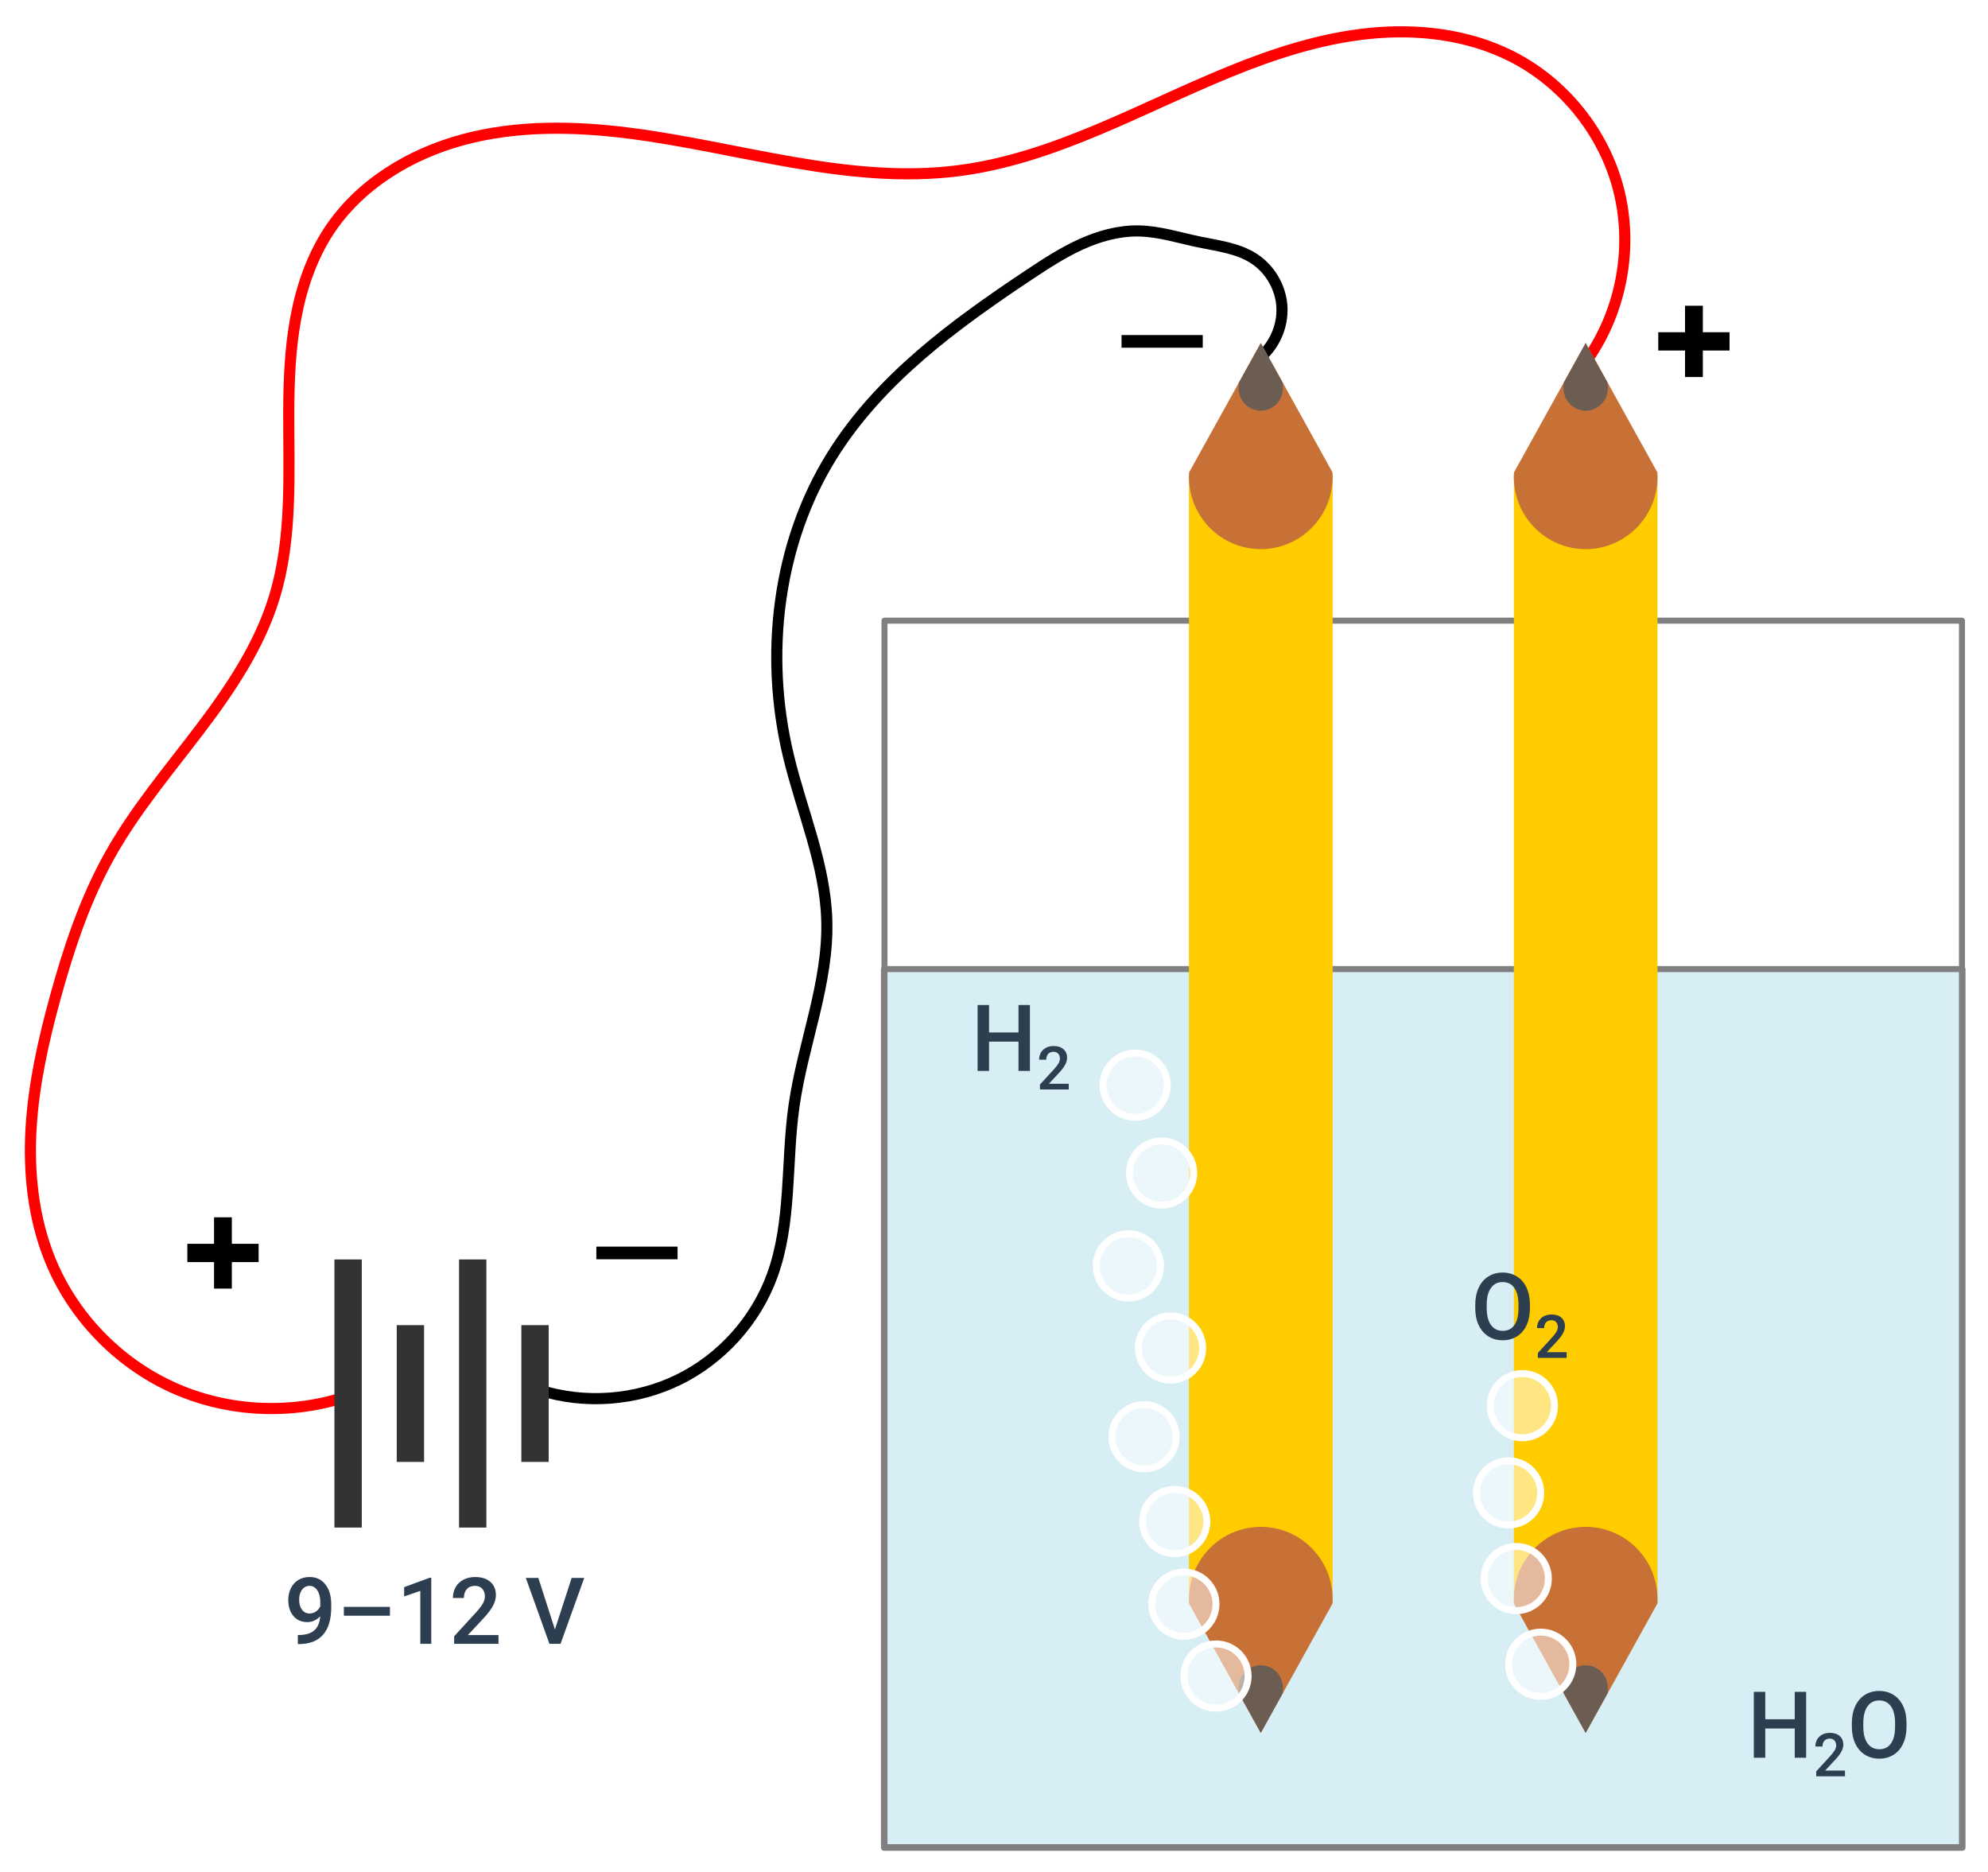
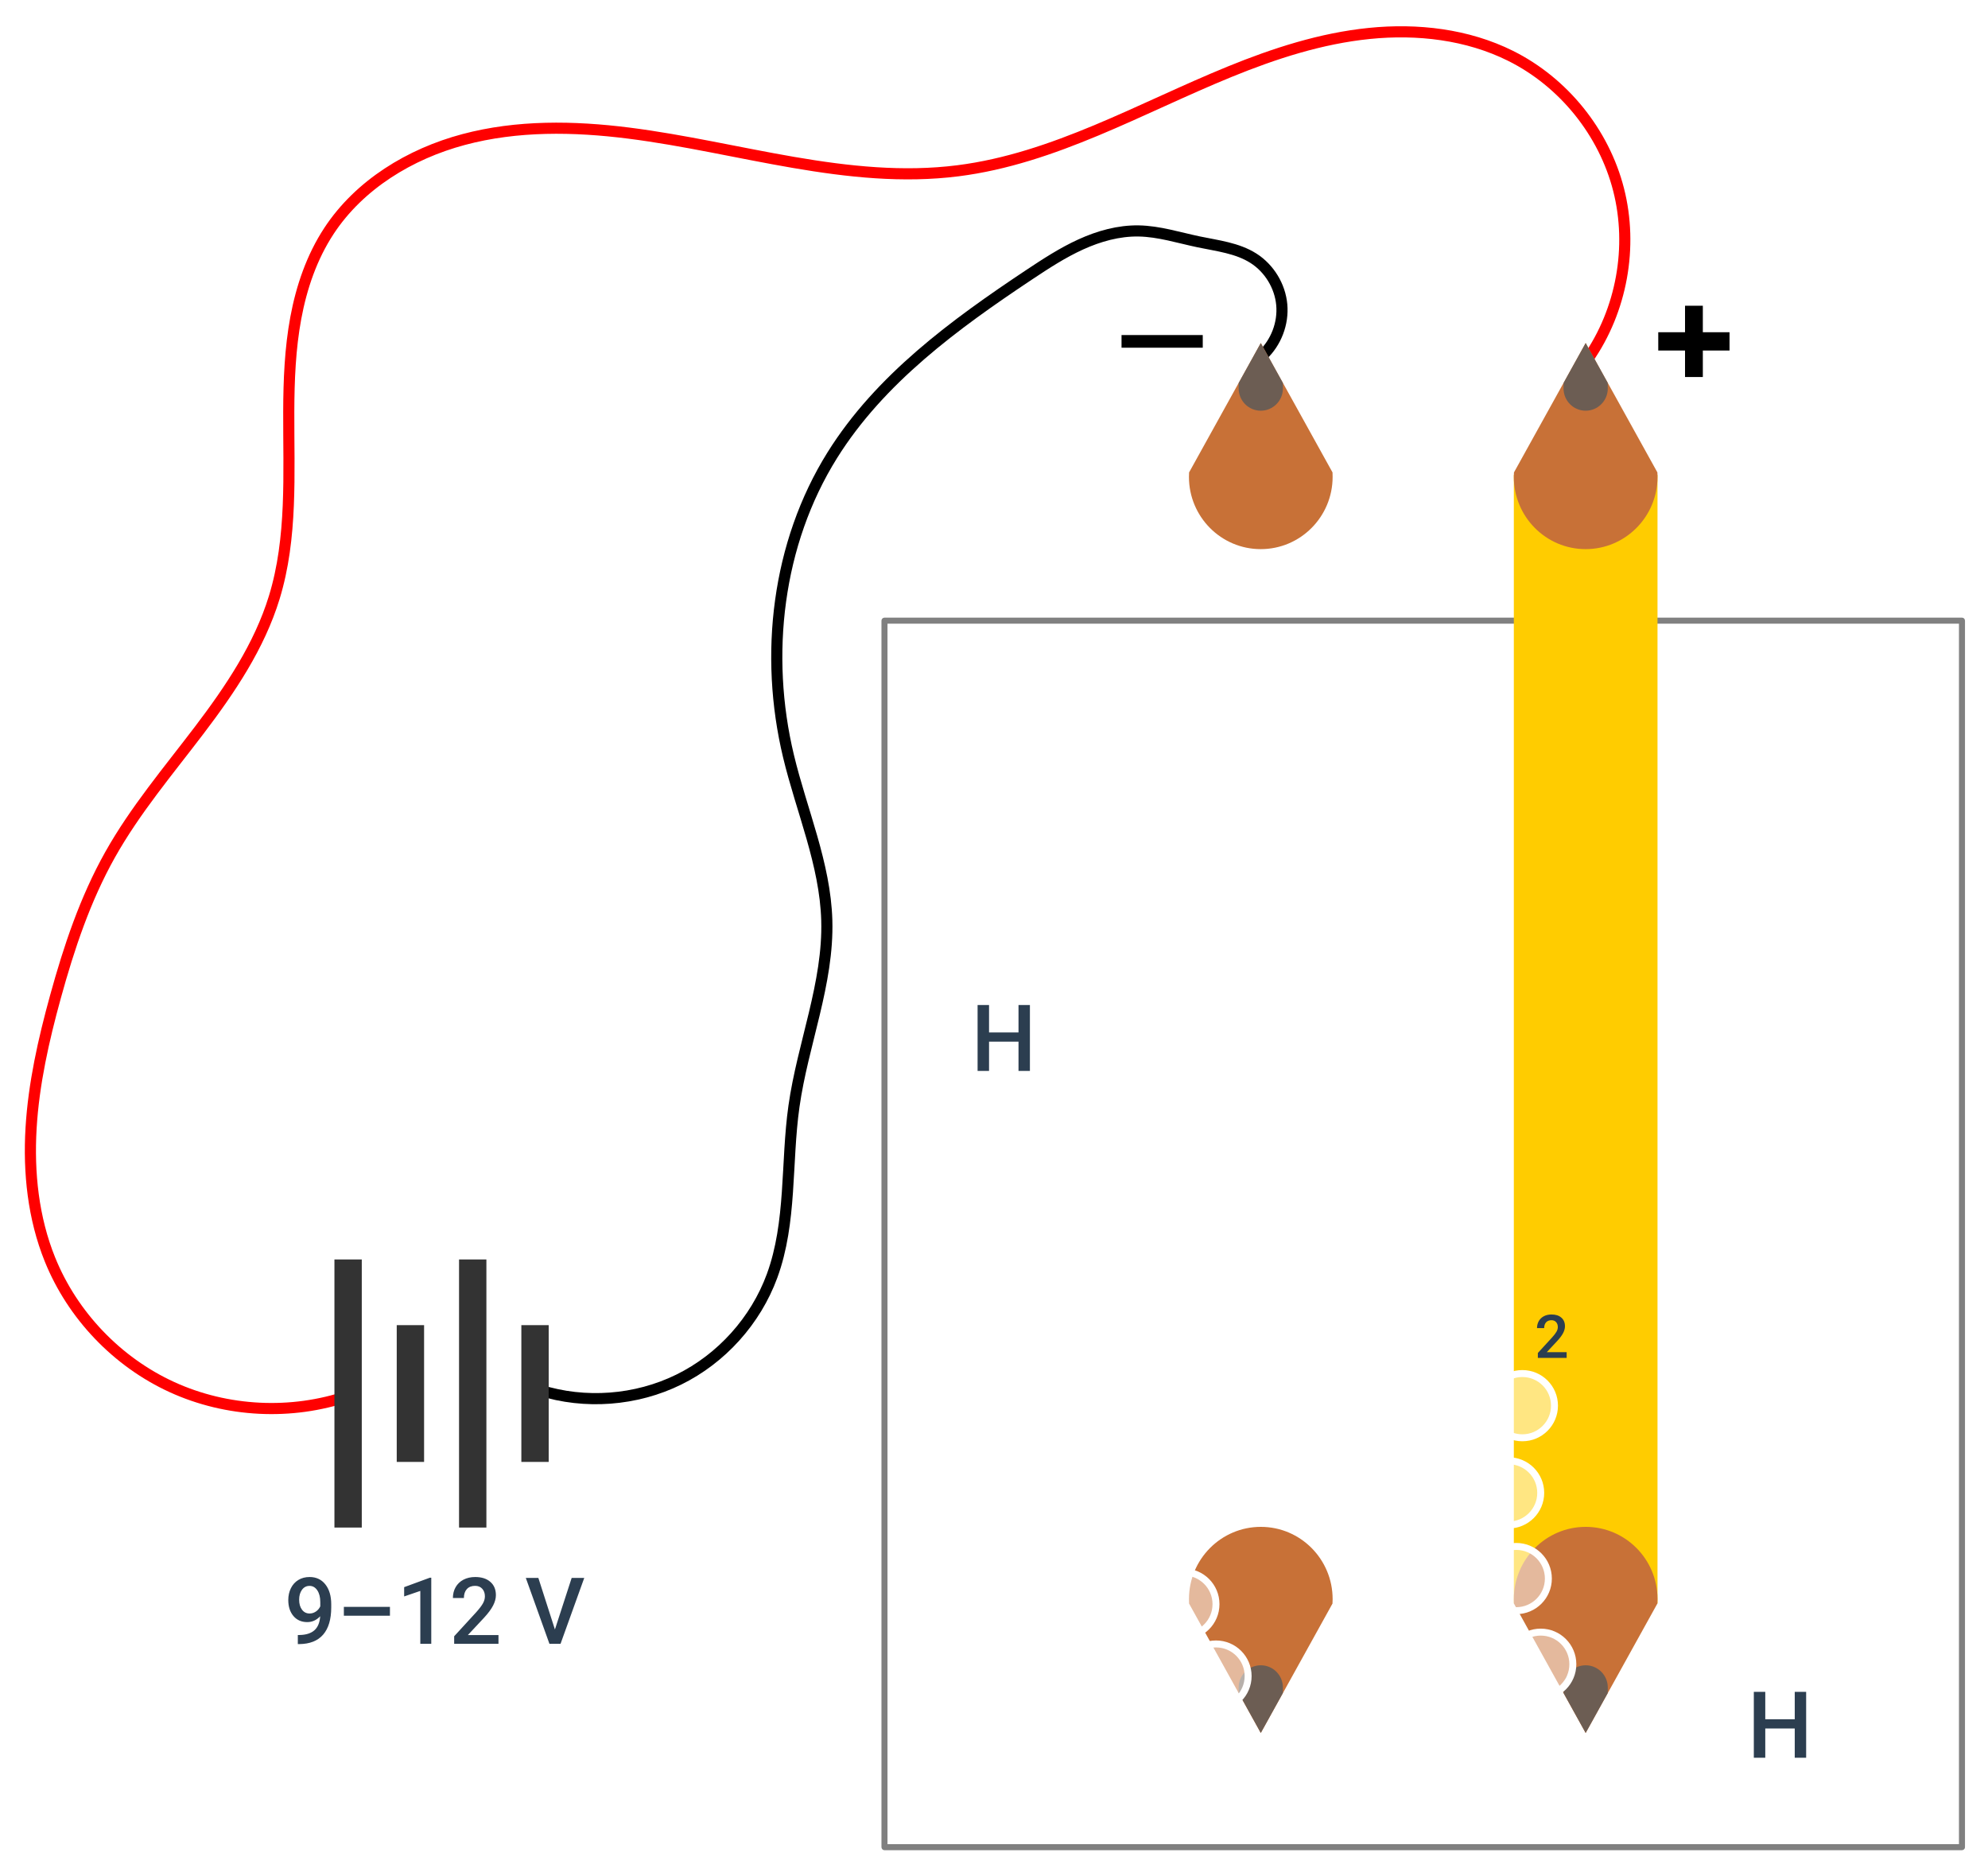
<svg xmlns="http://www.w3.org/2000/svg" xmlns:xlink="http://www.w3.org/1999/xlink" width="894.811" height="842.578" viewBox="0 0 236.752 222.932">
  <style>.B{fill-opacity:.509}.C{filter:url(#A)}.D{word-spacing:0px}.E{direction:ltr}.F{fill-rule:evenodd}.G{fill:#c87137}.H{fill:#6c5d53}.I{stroke-linejoin:round}</style>
  <defs>
    <filter id="A" color-interpolation-filters="sRGB" x="-.118" y="-.118" width="1.235" height="1.235" primitiveUnits="userSpaceOnUse">
      <feGaussianBlur stdDeviation="0.976 0.976" />
    </filter>
    <path id="B" d="M453.197 978.299c-17.822 0-32.298 14.535-32.298 32.471l.046 2 32.229 58.16 32.229-58.16.061-2c0-17.936-14.445-32.471-32.267-32.471z" />
    <path id="C" d="M453.165 538.931c17.822 0 32.298-14.535 32.298-32.468l-.046-2-32.229-58.163-32.229 58.163-.061 2c0 17.933 14.445 32.468 32.267 32.468z" />
    <path id="D" d="M350.721 734.865c0 10.195-8.265 18.459-18.459 18.459s-18.459-8.264-18.459-18.459 8.264-18.459 18.459-18.459 18.459 8.264 18.459 18.459z" />
-     <path id="E" d="M366.882 781.744h-12.944v-2.208l6.412-6.994q1.388-1.547 1.97-2.578.595-1.044.595-2.089 0-1.375-.78-2.221-.767-.846-2.076-.846-1.56 0-2.42.952-.859.952-.859 2.605h-3.213q0-1.758.793-3.16.807-1.415 2.287-2.195 1.494-.78 3.438-.78 2.803 0 4.416 1.415 1.626 1.401 1.626 3.887 0 1.441-.82 3.028-.807 1.573-2.658 3.583l-4.707 5.037h8.938z" />
-     <path id="F" d="M574.136 880.006q0 4.353-1.505 7.648-1.505 3.275-4.312 5.045-2.787 1.749-6.428 1.749-3.6 0-6.428-1.749-2.807-1.77-4.353-5.024-1.526-3.255-1.546-7.506v-1.668q0-4.333 1.526-7.648 1.546-3.316 4.333-5.065 2.807-1.77 6.428-1.77 3.621 0 6.407 1.749 2.807 1.729 4.333 5.004 1.526 3.255 1.546 7.587zm-5.146-1.546q0-4.922-1.871-7.546-1.851-2.624-5.268-2.624-3.336 0-5.228 2.624-1.871 2.604-1.912 7.384v1.709q0 4.882 1.892 7.546 1.912 2.665 5.289 2.665 3.417 0 5.248-2.604 1.851-2.604 1.851-7.607z" />
  </defs>
  <g transform="matrix(.265 0 0 .265 30.055 -77.424)">
    <g stroke-width="5" fill="none">
      <path d="M43.154 919.461c-25.645 8.758-54.622 7.311-79.268-3.957s-44.696-32.237-54.85-57.362c-7.508-18.578-9.673-39.01-8.486-59.013s5.628-39.675 10.945-58.994c6.072-22.066 13.375-43.968 24.585-63.921 11.242-20.01 26.172-37.647 40.053-55.925s26.97-37.681 33.701-59.624c8.237-26.851 6.422-55.572 6.519-83.658.048-14.043.601-28.145 3.162-41.953s7.193-27.37 14.904-39.107c13.685-20.83 36.416-34.644 60.496-41.072s49.517-6.02 74.243-2.891c49.452 6.259 98.538 23.205 147.987 16.919 43.127-5.483 81.828-28.089 122.079-44.517 20.126-8.214 41.047-14.985 62.673-17.186s44.1.378 63.555 10.075c23.776 11.851 41.965 34.389 48.528 60.132s1.385 54.239-13.816 76.026" stroke="red" />
      <path d="M129.083 916.835c20.42 6.458 43.304 4.735 62.528-4.707s34.574-26.501 41.945-46.61c8.844-24.129 6.241-50.768 9.834-76.213 3.966-28.089 15.574-55.234 14.751-83.589-.734-25.303-11.304-49.139-17.209-73.755-10.91-45.475-5.106-95.551 19.667-135.216 21.368-34.214 54.923-58.785 88.506-81.13 7.468-4.969 15.016-9.892 23.179-13.61s17.022-6.209 25.991-6.058c9.179.154 18.056 3.041 27.043 4.917 8.429 1.759 17.325 2.746 24.585 7.375 7.107 4.532 11.937 12.463 12.701 20.857s-2.553 17.067-8.725 22.808" stroke="#000" stroke-linecap="square" class="I" />
    </g>
    <g stroke="gray" stroke-width="2.71">
-       <path d="M283.857 727.656h484.649c.01 0 .017.007.017.014v394.82c0 .01-.008.02-.017.02H283.857c-.01 0-.018-.01-.018-.02V727.67c0-.008.008-.014.018-.014z" fill="#d7eef4" class="F" />
      <path d="M284.086 571.07h484.19c.01 0 .018.009.018.02v551.13c0 .01-.008.02-.018.02h-484.19c-.01 0-.017-.01-.017-.02V571.09c0-.011.008-.02.017-.02z" fill="none" />
    </g>
-     <path d="M475.446 490.462c.015.008.017.013.017.017l10 15.117v507.114l-.005.02-64.542.01c-.015-.01-.017-.02-.017-.03V505.597l10-15.117z" fill="#fc0" class="F" />
    <use xlink:href="#B" letter-spacing="0" class="D E G" />
    <path d="M453.188 1040.5c-5.491 0-9.95 4.48-9.95 10.01l.014 2.46 9.929 17.92 9.928-17.92.019-2.46c0-5.53-4.45-10.01-9.94-10.01z" letter-spacing="0" class="D E H" />
    <use xlink:href="#C" letter-spacing="0" class="D E G" />
    <path d="M453.174 476.726c5.491 0 9.95-4.477 9.95-10.002l-.014-2.464-9.929-17.918-9.928 17.918-.019 2.464c0 5.525 4.45 10.002 9.94 10.002z" letter-spacing="0" class="D E H" />
    <path d="M621.446 490.462c.015.008.018.013.018.017l10 15.117v507.114l-.006.02-64.542.01c-.015-.01-.017-.02-.017-.03V505.597l10-15.117z" fill="#fc0" class="F" />
    <use xlink:href="#B" x="146" letter-spacing="0" class="D E G" />
    <path d="M599.188 1040.5c-5.49 0-9.95 4.48-9.95 10.01l.014 2.46 9.929 17.92 9.928-17.92.019-2.46c0-5.53-4.45-10.01-9.94-10.01z" letter-spacing="0" class="D E H" />
    <use xlink:href="#C" x="146" letter-spacing="0" class="D E G" />
    <path d="M599.174 476.726c5.49 0 9.95-4.477 9.95-10.002l-.014-2.464-9.929-17.918-9.928 17.918-.019 2.464c0 5.525 4.45 10.002 9.94 10.002z" letter-spacing="0" class="D E H" />
    <g fill="#333" class="F">
      <rect x="36.877" y="858.142" rx=".018" width="12.292" height="120.466" />
      <rect x="64.877" y="887.644" rx=".018" width="12.292" height="61.462" />
      <rect x="92.877" y="858.142" rx=".018" width="12.292" height="120.466" />
      <rect x="120.877" y="887.644" rx=".018" width="12.292" height="61.462" />
    </g>
-     <path d="M-17.222 871.226V859.32h-12v-8.219h12v-11.906h8v11.906H2.809v8.219H-9.222v11.906zm171.804-13.171v-5.688h36.5v5.688z" />
    <g fill="#fff" stroke-width="4" stroke="#fff" class="I B C">
      <use xlink:href="#D" transform="matrix(.782 0 0 .782 319.157 465.365)" />
      <use xlink:href="#D" transform="matrix(.782 0 0 .782 308.156 426.863)" />
      <use xlink:href="#D" transform="matrix(.782 0 0 .782 304.719 388.362)" />
      <use xlink:href="#D" transform="matrix(.782 0 0 .782 310.906 349.173)" />
      <use xlink:href="#D" transform="matrix(.782 0 0 .782 173.229 470.685)" />
      <use xlink:href="#D" transform="matrix(.782 0 0 .782 158.791 438.371)" />
      <use xlink:href="#D" transform="matrix(.782 0 0 .782 154.666 401.245)" />
      <use xlink:href="#D" transform="matrix(.782 0 0 .782 140.915 363.145)" />
      <use xlink:href="#D" transform="matrix(.782 0 0 .782 152.81 323.282)" />
      <use xlink:href="#D" transform="matrix(.782 0 0 .782 133.857 286.362)" />
      <use xlink:href="#D" transform="matrix(.782 0 0 .782 148.788 244.631)" />
      <use xlink:href="#D" transform="matrix(.782 0 0 .782 136.906 205.156)" />
    </g>
    <path d="M651.836 461.589v-11.906h12v-8.219h-12v-11.906h-8v11.906h-12.032v8.219h12.032v11.906zm-224.734-13.172v-5.688h-36.5v5.688z" />
    <path d="M30.478 1018.472q-2.482 2.624-5.797 2.624-3.905 0-6.224-2.726-2.319-2.746-2.319-7.201 0-2.929 1.18-5.309 1.18-2.38 3.356-3.702 2.176-1.322 5.045-1.322 4.475 0 7.099 3.336 2.624 3.336 2.624 8.93v1.383q0 8.014-3.621 12.225-3.621 4.211-10.801 4.272h-.59v-4.089h.712q4.373-.061 6.712-2.095 2.339-2.054 2.624-6.326zm-4.76-1.241q1.485 0 2.787-.854 1.302-.854 2.014-2.36v-1.932q0-3.275-1.342-5.268-1.342-1.993-3.478-1.993-2.136 0-3.417 1.77-1.261 1.749-1.261 4.434 0 2.787 1.281 4.495 1.281 1.709 3.417 1.709zm36.106.997H41.117v-3.987h20.707zm18.571 12.632h-4.922v-23.779l-7.262 2.482v-4.17l11.554-4.251h.631zm30.206 0H90.687v-3.397l9.865-10.76q2.136-2.38 3.031-3.966.915-1.607.915-3.214 0-2.115-1.2-3.417-1.18-1.302-3.194-1.302-2.4 0-3.722 1.465-1.322 1.465-1.322 4.007h-4.943q0-2.705 1.22-4.861 1.241-2.177 3.519-3.377 2.299-1.2 5.289-1.2 4.312 0 6.794 2.176 2.502 2.156 2.502 5.98 0 2.217-1.261 4.658-1.241 2.421-4.089 5.512l-7.241 7.75h13.75zm25.365-6.448l7.526-23.168h5.655l-10.659 29.616h-4.984l-10.618-29.616h5.634z" fill="#2c3e50" />
    <g fill="#2c3e50">
      <path d="M349.425 773.412H344.3v-13.161h-13.242v13.161h-5.146v-29.616h5.146v12.327H344.3v-12.327h5.126z" />
      <use xlink:href="#E" />
      <use xlink:href="#F" />
      <path d="M590.636 902.373h-12.944v-2.208l6.412-6.994q1.388-1.547 1.97-2.578.595-1.045.595-2.089 0-1.375-.78-2.221-.767-.846-2.076-.846-1.56 0-2.42.952-.859.952-.859 2.605h-3.213q0-1.758.793-3.16.807-1.415 2.287-2.195 1.494-.78 3.438-.78 2.803 0 4.416 1.415 1.626 1.401 1.626 3.887 0 1.441-.82 3.028-.807 1.573-2.658 3.583l-4.707 5.037h8.938zm107.629 179.684h-5.126v-13.161h-13.242v13.161h-5.146v-29.616h5.146v12.326h13.242v-12.326h5.126z" />
      <use xlink:href="#E" x="348.84" y="308.645" />
      <use xlink:href="#F" x="169.237" y="188.016" />
    </g>
  </g>
</svg>